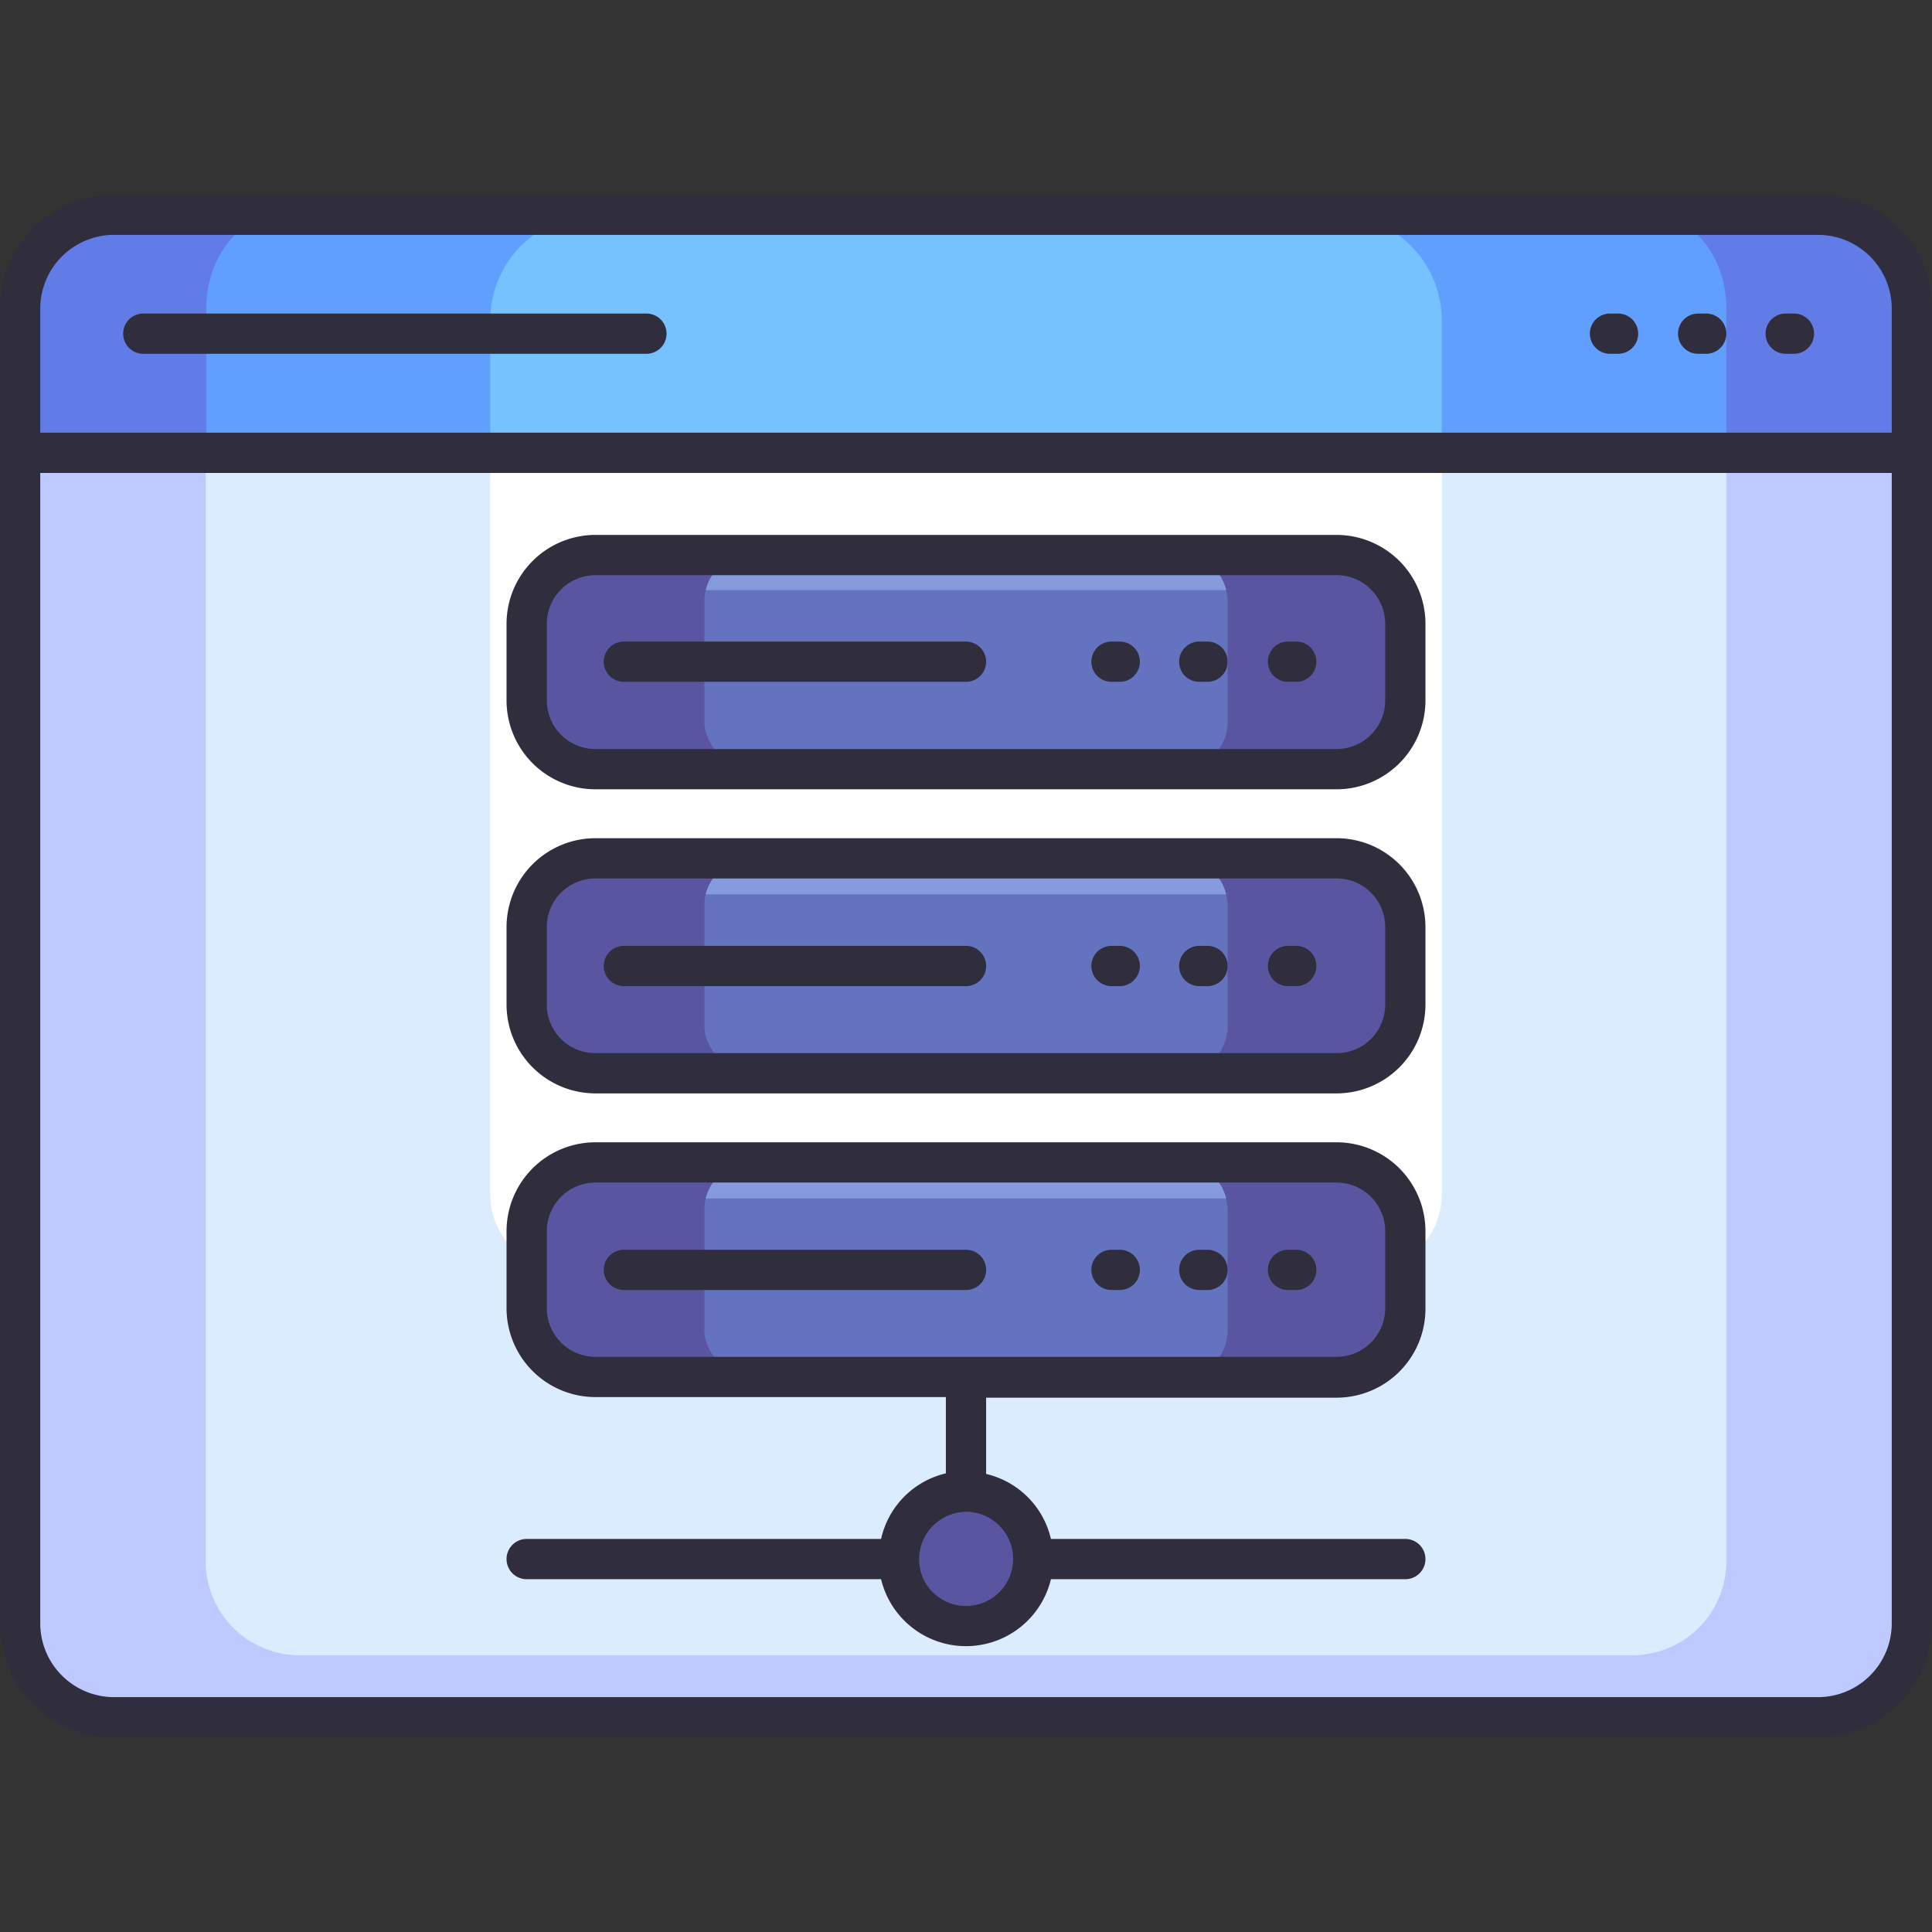
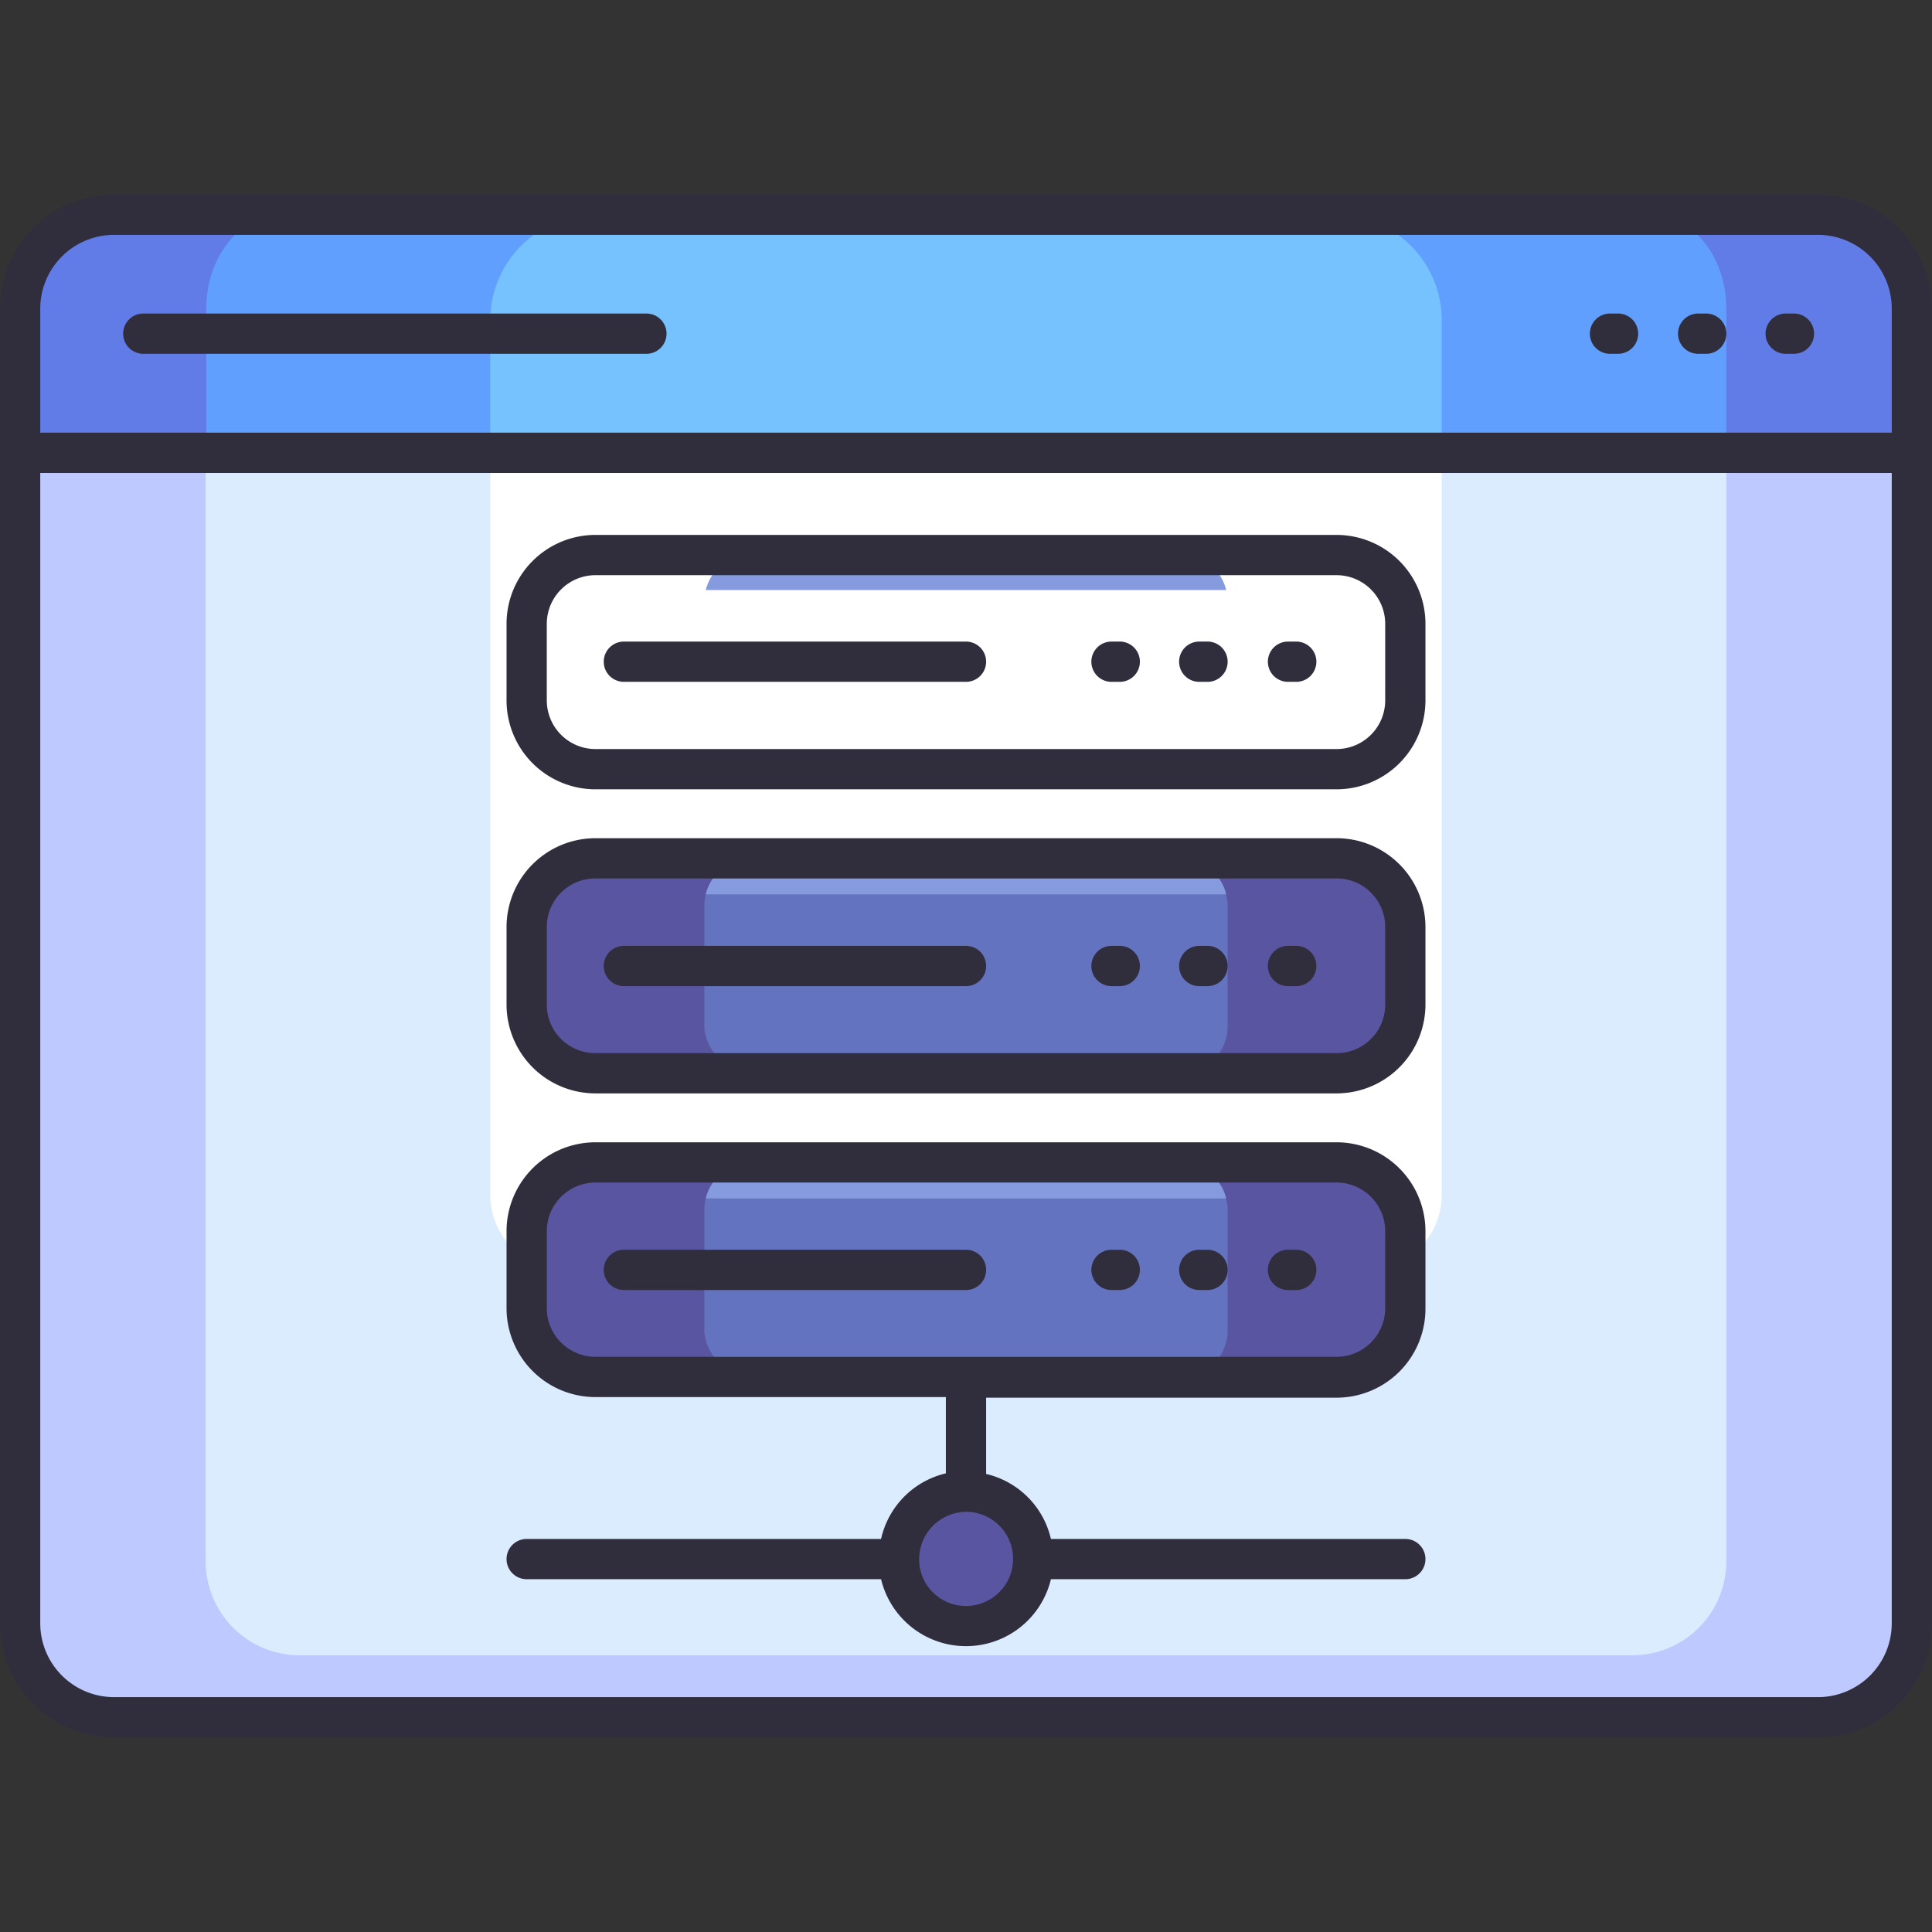
<svg xmlns="http://www.w3.org/2000/svg" viewBox="0 0 96 96">
  <rect x="0" y="0" width="96" height="96" fill="#333333" stroke="none" />
  <defs>
    <style>.cls-1{fill:#bdc9ff;}.cls-2{fill:#dbecff;}.cls-3{fill:#fff;}.cls-4{fill:#5955a1;}.cls-5{fill:#617ce6;}.cls-6{fill:#619fff;}.cls-7{fill:#75c2ff;}.cls-8{fill:#6373bf;}.cls-9{fill:#869bdd;}.cls-10{fill:#302d3d;}</style>
  </defs>
  <title>Hosting</title>
  <g id="Hosting">
    <path class="cls-1" d="M1,22.5H95a0,0,0,0,1,0,0V80.67a4.67,4.67,0,0,1-4.67,4.67H5.67A4.67,4.67,0,0,1,1,80.67V22.5A0,0,0,0,1,1,22.5Z" />
    <path class="cls-2" d="M10.22,22.5H85.78a0,0,0,0,1,0,0V77.58a4.67,4.67,0,0,1-4.67,4.67H14.89a4.67,4.67,0,0,1-4.67-4.67V22.5A0,0,0,0,1,10.22,22.5Z" />
    <path class="cls-3" d="M24.36,22.5H71.64a0,0,0,0,1,0,0V59.36a3.75,3.75,0,0,1-3.75,3.75H28.11a3.75,3.75,0,0,1-3.75-3.75V22.5A0,0,0,0,1,24.36,22.5Z" />
    <circle class="cls-4" cx="48" cy="77.47" r="3.34" />
    <path class="cls-5" d="M95,22.5V15.33a4.67,4.67,0,0,0-4.67-4.66H5.67A4.67,4.67,0,0,0,1,15.33V22.5Z" />
    <path class="cls-6" d="M85.78,22.5V15.33c0-2.57-1.68-4.66-3.75-4.66H14c-2.07,0-3.75,2.09-3.75,4.66V22.5Z" />
    <path class="cls-7" d="M71.64,22.5V15.93a5.25,5.25,0,0,0-5.26-5.26H29.62a5.25,5.25,0,0,0-5.26,5.26V22.5Z" />
-     <rect class="cls-4" x="26.17" y="27.53" width="43.66" height="10.69" rx="3.42" />
    <path class="cls-2" d="M55.64,33.88h-.41a1,1,0,0,1,0-2h.41a1,1,0,0,1,0,2Z" />
    <path class="cls-2" d="M60,33.88h-.41a1,1,0,1,1,0-2H60a1,1,0,0,1,0,2Z" />
    <rect class="cls-4" x="26.17" y="42.65" width="43.66" height="10.69" rx="3.42" />
    <rect class="cls-4" x="26.17" y="57.76" width="43.66" height="10.69" rx="3.42" />
-     <rect class="cls-8" x="35" y="27.53" width="26" height="10.69" rx="2.34" />
    <rect class="cls-8" x="35" y="42.65" width="26" height="10.69" rx="2.34" />
    <rect class="cls-8" x="35" y="57.76" width="26" height="10.69" rx="2.34" />
    <path class="cls-9" d="M60.93,44.44a2.34,2.34,0,0,0-2.27-1.79H37.34a2.34,2.34,0,0,0-2.27,1.79Z" />
    <path class="cls-9" d="M60.93,29.32a2.35,2.35,0,0,0-2.27-1.79H37.34a2.35,2.35,0,0,0-2.27,1.79Z" />
    <path class="cls-9" d="M60.93,59.55a2.35,2.35,0,0,0-2.27-1.79H37.34a2.35,2.35,0,0,0-2.27,1.79Z" />
    <path class="cls-10" d="M90.33,9.67H5.67A5.67,5.67,0,0,0,0,15.33V80.67a5.67,5.67,0,0,0,5.67,5.66H90.33A5.67,5.67,0,0,0,96,80.67V15.33A5.67,5.67,0,0,0,90.33,9.67ZM2,15.33a3.67,3.67,0,0,1,3.67-3.66H90.33A3.67,3.67,0,0,1,94,15.33V21.5H2ZM94,80.67a3.67,3.67,0,0,1-3.67,3.66H5.67A3.67,3.67,0,0,1,2,80.67V23.5H94Z" />
    <path class="cls-10" d="M80.42,15.58H80a1,1,0,0,0,0,2h.4a1,1,0,1,0,0-2Z" />
    <path class="cls-10" d="M84.78,15.58h-.4a1,1,0,0,0,0,2h.4a1,1,0,1,0,0-2Z" />
    <path class="cls-10" d="M89.14,15.58h-.41a1,1,0,0,0,0,2h.41a1,1,0,1,0,0-2Z" />
    <path class="cls-10" d="M32.12,15.58h-25a1,1,0,0,0,0,2h25a1,1,0,1,0,0-2Z" />
    <path class="cls-10" d="M29.58,39.22H66.42a4.42,4.42,0,0,0,4.41-4.42V31a4.42,4.42,0,0,0-4.41-4.42H29.58A4.42,4.42,0,0,0,25.17,31V34.8A4.42,4.42,0,0,0,29.58,39.22ZM27.17,31a2.42,2.42,0,0,1,2.41-2.42H66.42A2.42,2.42,0,0,1,68.83,31V34.8a2.42,2.42,0,0,1-2.41,2.42H29.58a2.42,2.42,0,0,1-2.41-2.42Z" />
    <path class="cls-10" d="M55.23,33.88h.41a1,1,0,0,0,0-2h-.41a1,1,0,0,0,0,2Z" />
    <path class="cls-10" d="M59.59,33.88H60a1,1,0,0,0,0-2h-.41a1,1,0,1,0,0,2Z" />
    <path class="cls-10" d="M64,33.88h.41a1,1,0,0,0,0-2H64a1,1,0,0,0,0,2Z" />
    <path class="cls-10" d="M29.58,54.33H66.42a4.42,4.42,0,0,0,4.41-4.41V46.06a4.42,4.42,0,0,0-4.41-4.41H29.58a4.42,4.42,0,0,0-4.41,4.41v3.86A4.42,4.42,0,0,0,29.58,54.33Zm-2.41-8.27a2.41,2.41,0,0,1,2.41-2.41H66.42a2.41,2.41,0,0,1,2.41,2.41v3.86a2.41,2.41,0,0,1-2.41,2.41H29.58a2.41,2.41,0,0,1-2.41-2.41Z" />
    <path class="cls-10" d="M43.78,76.47H26.17a1,1,0,0,0,0,2H43.78a4.34,4.34,0,0,0,8.44,0H69.83a1,1,0,1,0,0-2H52.22A4.31,4.31,0,0,0,49,73.24V69.45H66.42A4.42,4.42,0,0,0,70.83,65V61.18a4.42,4.42,0,0,0-4.41-4.42H29.58a4.42,4.42,0,0,0-4.41,4.42V65a4.42,4.42,0,0,0,4.41,4.42H47v3.79A4.31,4.31,0,0,0,43.78,76.47ZM27.17,65V61.18a2.42,2.42,0,0,1,2.41-2.42H66.42a2.42,2.42,0,0,1,2.41,2.42V65a2.42,2.42,0,0,1-2.41,2.42H29.58A2.42,2.42,0,0,1,27.17,65ZM48,75.12a2.34,2.34,0,1,1-2.11,3.35A2.36,2.36,0,0,1,48,75.12Z" />
    <path class="cls-10" d="M55.23,49h.41a1,1,0,0,0,0-2h-.41a1,1,0,0,0,0,2Z" />
    <path class="cls-10" d="M59.59,49H60a1,1,0,0,0,0-2h-.41a1,1,0,0,0,0,2Z" />
    <path class="cls-10" d="M64,49h.41a1,1,0,0,0,0-2H64a1,1,0,0,0,0,2Z" />
    <path class="cls-10" d="M55.23,64.1h.41a1,1,0,1,0,0-2h-.41a1,1,0,0,0,0,2Z" />
    <path class="cls-10" d="M59.59,64.1H60a1,1,0,0,0,0-2h-.41a1,1,0,0,0,0,2Z" />
    <path class="cls-10" d="M64,64.1h.41a1,1,0,1,0,0-2H64a1,1,0,0,0,0,2Z" />
    <path class="cls-10" d="M31,33.88H48a1,1,0,0,0,0-2H31a1,1,0,0,0,0,2Z" />
    <path class="cls-10" d="M31,49H48a1,1,0,0,0,0-2H31a1,1,0,0,0,0,2Z" />
    <path class="cls-10" d="M49,63.1a1,1,0,0,0-1-1H31a1,1,0,1,0,0,2H48A1,1,0,0,0,49,63.1Z" />
  </g>
</svg>